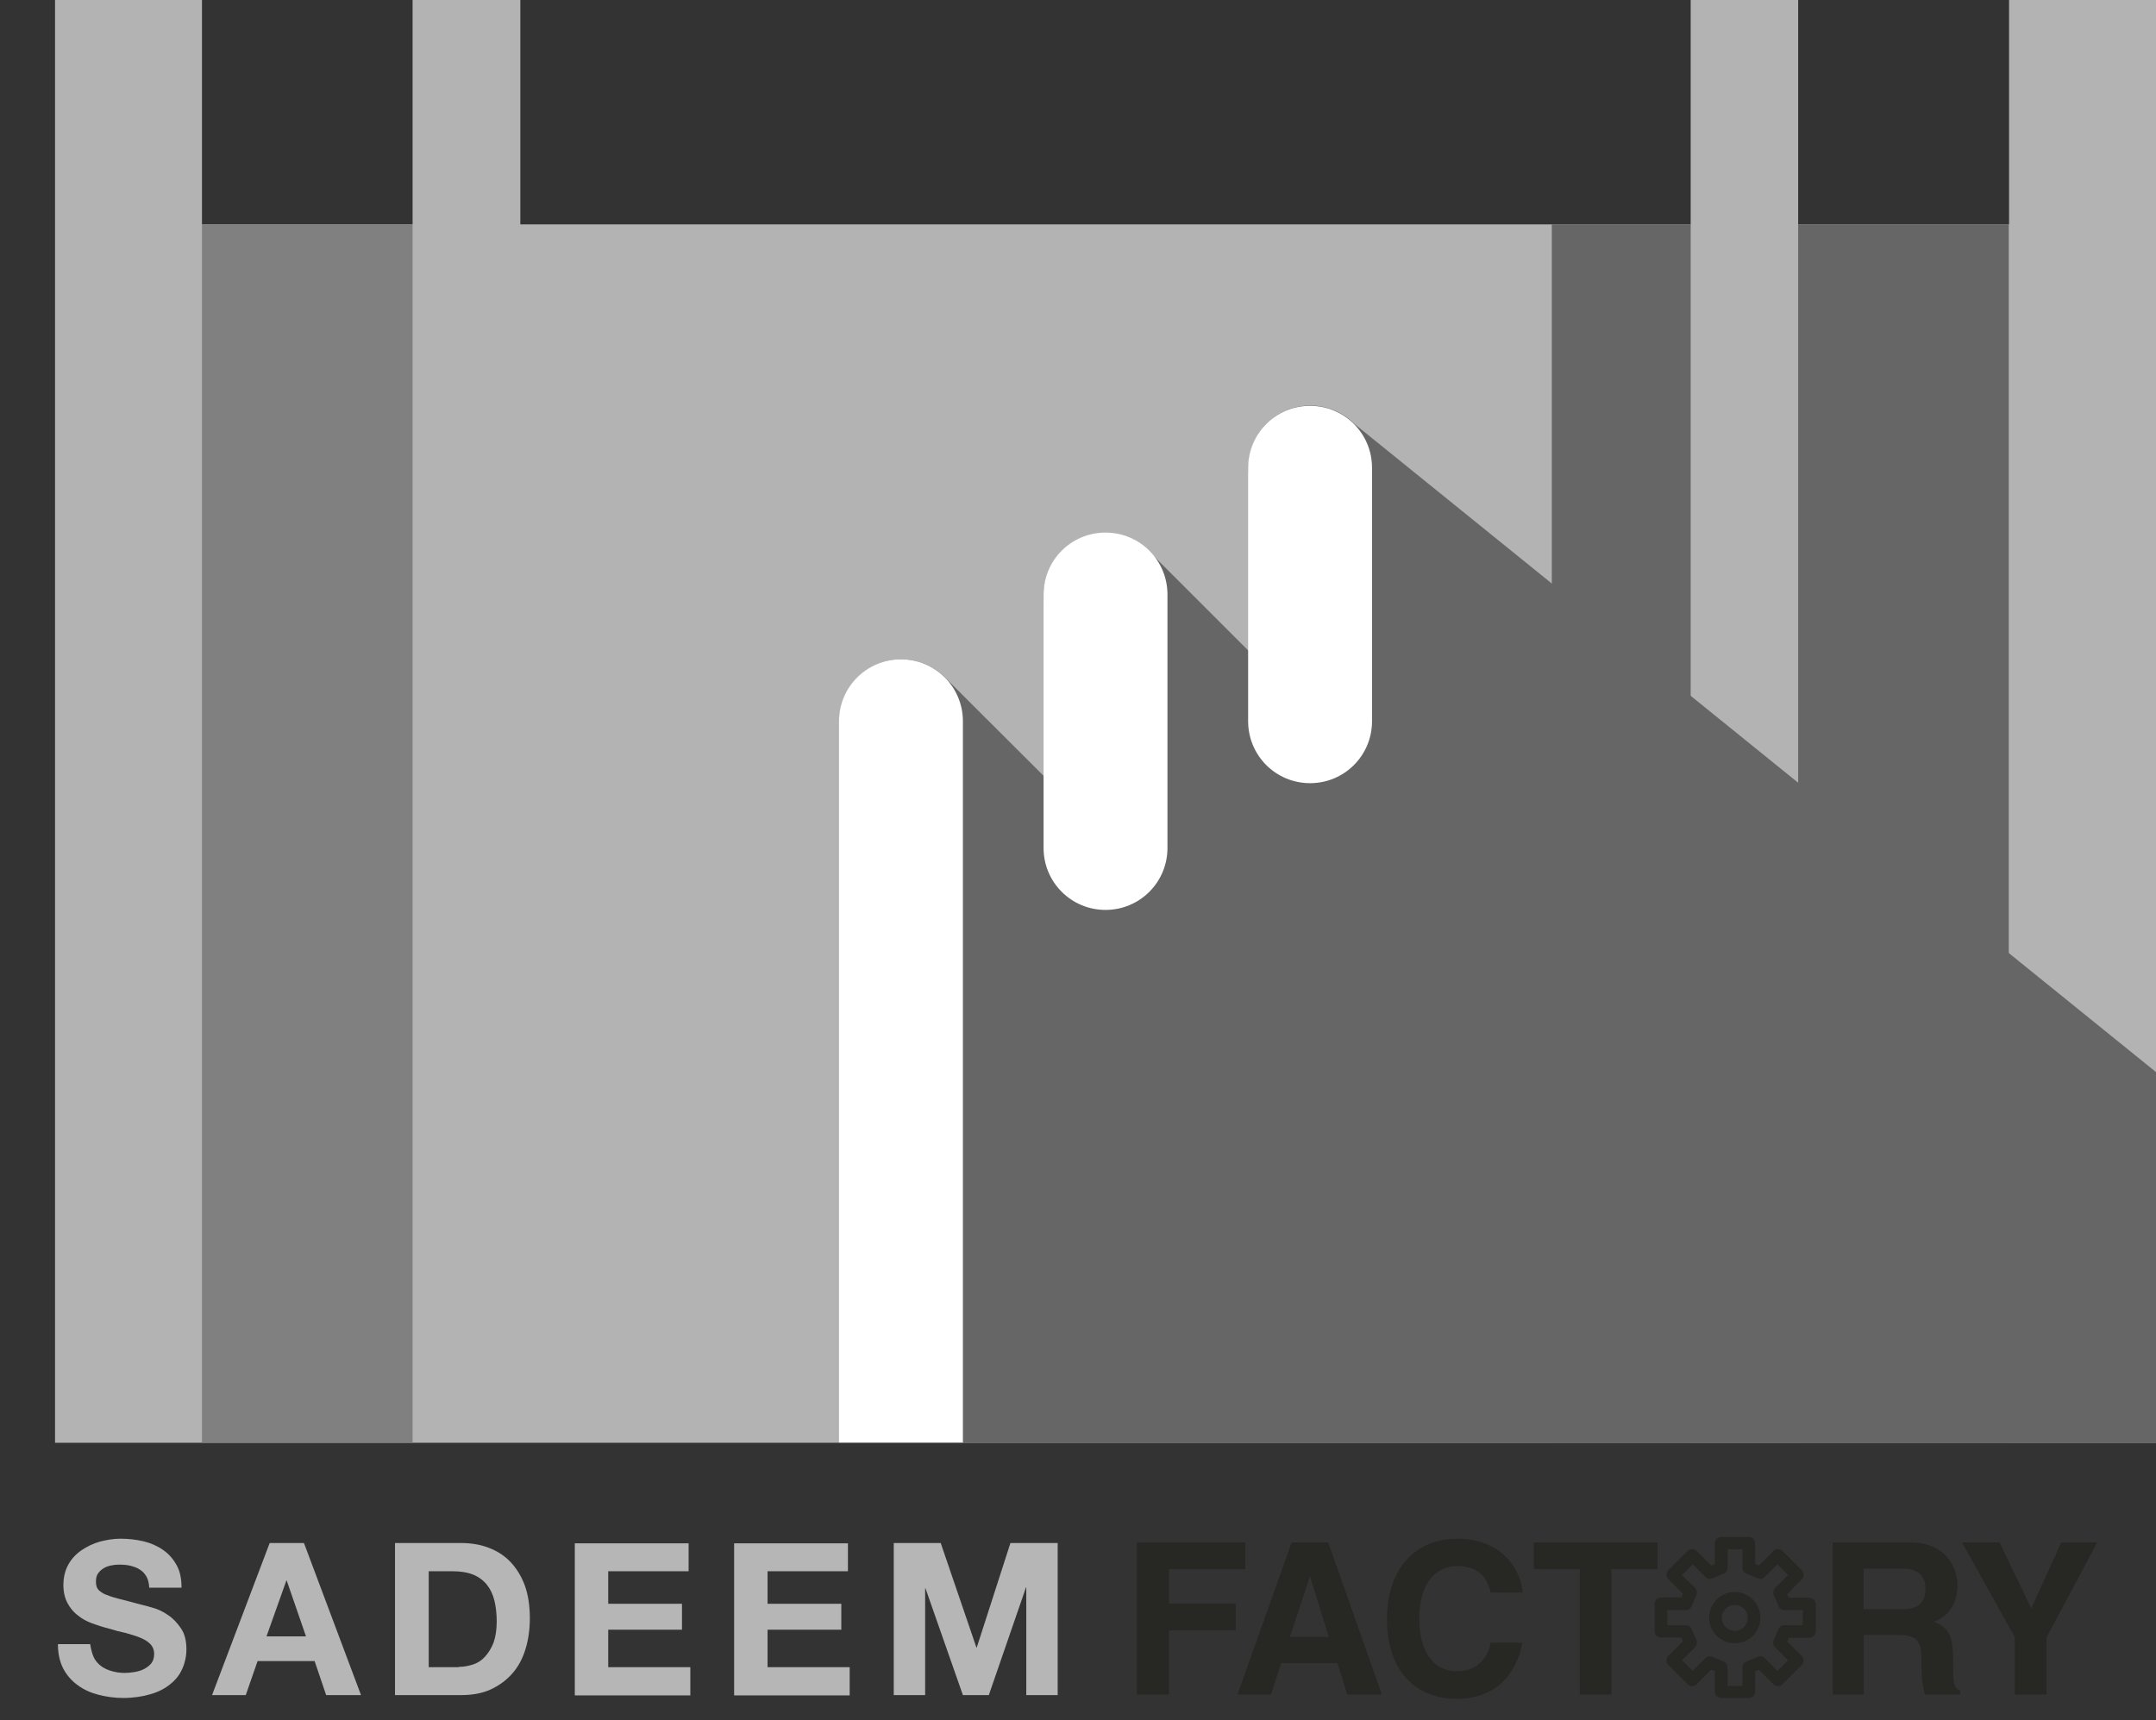
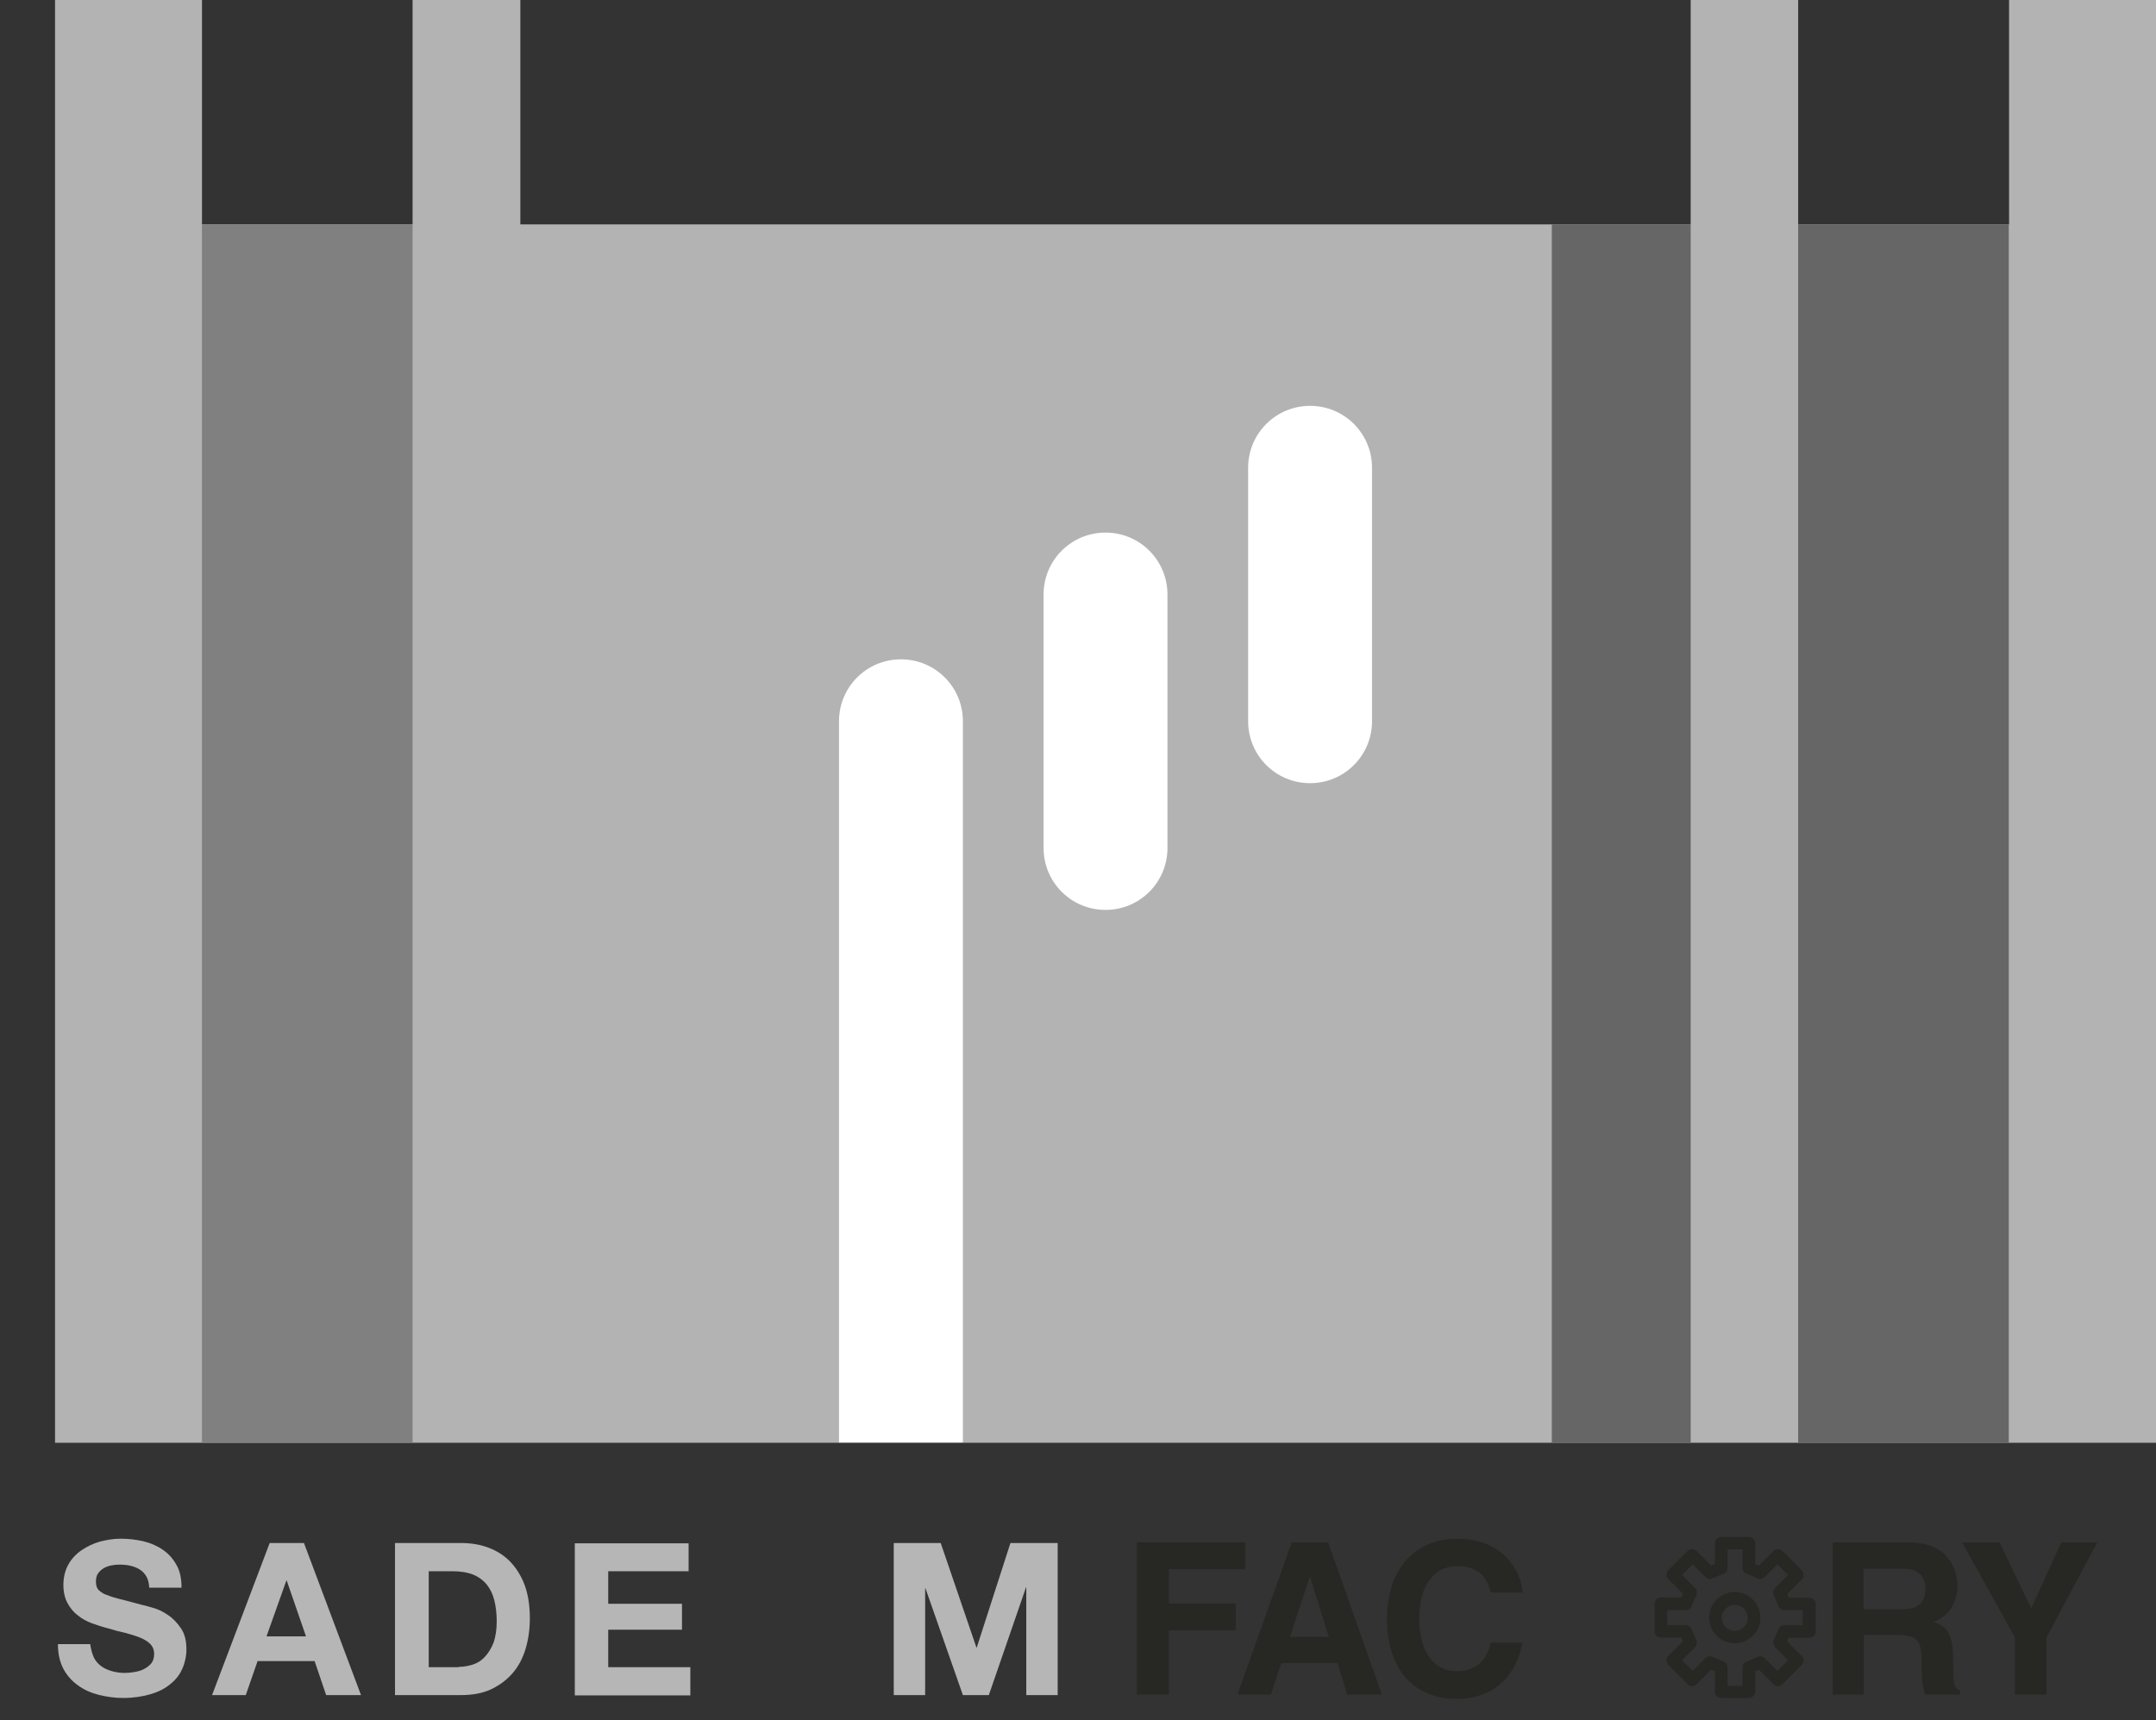
<svg xmlns="http://www.w3.org/2000/svg" version="1.1" id="Layer_8" x="0px" y="0px" viewBox="0 0 748.3 597.2" style="enable-background:new 0 0 748.3 597.2;" xml:space="preserve">
  <rect x="0" y="0" width="748.3" height="597.2" fill="#333333" stroke="none" />
  <style type="text/css">
	.st0{fill:#B3B3B3;}
	.st1{fill:#666666;}
	.st2{fill:#FFFFFF;}
	.st3{fill:#808080;}
	.st4{fill:#B7B6B6;}
	.st5{fill:#272824;}
</style>
  <polygon class="st0" points="697.3,0 697.3,77.9 624.1,77.9 624.1,0 586.8,0 586.8,77.9 180.6,77.9 180.6,0 143.2,0 143.2,77.9   70.1,77.9 70.1,0 19.1,0 19.1,500.9 748.3,500.9 748.3,0 " />
-   <path class="st1" d="M748.3,372.2L470,147.1c-8.4-8.4-22-8.4-30.4,0c-8.4,8.4-8.4,22,0,30.4l6.9,6.9v52.7h-2l-45.6-45.6  c-8.4-8.4-22-8.4-30.4,0c-8.4,8.4-8.4,22,0,30.4l15.2,15.2v53.7L328,235.2c-8.4-8.4-22-8.4-30.4,0c-8.4,8.4-8.4,22,0,30.4L328,296  l2.6,204.9h417.7V372.2z" />
  <path class="st2" d="M383.7,315.9c-11.9,0-21.5-9.6-21.5-21.5v-88c0-11.9,9.6-21.5,21.5-21.5s21.5,9.6,21.5,21.5v88  C405.2,306.3,395.6,315.9,383.7,315.9z" />
  <path class="st2" d="M454.7,271.9c-11.9,0-21.5-9.6-21.5-21.5v-88c0-11.9,9.6-21.5,21.5-21.5s21.5,9.6,21.5,21.5v88  C476.2,262.3,466.6,271.9,454.7,271.9z" />
  <rect x="70.1" y="77.9" class="st3" width="73.1" height="423" />
  <rect x="624.1" y="77.9" class="st1" width="73.1" height="423" />
  <rect x="538.6" y="77.9" class="st1" width="48.2" height="423" />
  <g>
    <g id="sadeem">
      <path class="st4" d="M32.6,575.5c0.6,1.2,1.5,2.2,2.6,3c1.1,0.8,2.3,1.3,3.7,1.7c1.4,0.4,2.9,0.6,4.4,0.6c1,0,2.1-0.1,3.3-0.3    c1.2-0.2,2.3-0.5,3.3-1c1-0.5,1.9-1.2,2.6-2c0.7-0.9,1-2,1-3.3c0-1.4-0.5-2.6-1.4-3.5s-2.1-1.6-3.6-2.2c-1.5-0.6-3.2-1.1-5-1.6    c-1.9-0.4-3.8-0.9-5.7-1.5c-2-0.5-3.9-1.1-5.8-1.8c-1.9-0.7-3.6-1.6-5-2.8c-1.5-1.1-2.7-2.6-3.6-4.3s-1.4-3.8-1.4-6.2    c0-2.7,0.6-5.1,1.7-7.1s2.7-3.7,4.6-5s4-2.3,6.4-3c2.4-0.6,4.7-1,7.1-1c2.8,0,5.4,0.3,8,0.9c2.5,0.6,4.8,1.6,6.8,3    c2,1.4,3.5,3.1,4.7,5.3c1.2,2.1,1.7,4.7,1.7,7.8H51.8c-0.1-1.6-0.4-2.9-1-3.9c-0.6-1-1.3-1.8-2.3-2.4c-0.9-0.6-2-1-3.2-1.3    s-2.5-0.4-4-0.4c-0.9,0-1.9,0.1-2.8,0.3c-0.9,0.2-1.8,0.5-2.6,1s-1.4,1.1-1.9,1.8s-0.7,1.7-0.7,2.8c0,1,0.2,1.9,0.6,2.5    c0.4,0.6,1.2,1.2,2.3,1.8c1.2,0.5,2.8,1.1,4.8,1.6c2,0.5,4.7,1.2,8,2.1c1,0.2,2.4,0.6,4.1,1.1c1.8,0.5,3.5,1.3,5.2,2.5    c1.7,1.1,3.2,2.7,4.5,4.6c1.3,1.9,1.9,4.3,1.9,7.3c0,2.4-0.5,4.7-1.4,6.7c-0.9,2.1-2.3,3.9-4.2,5.4c-1.8,1.5-4.1,2.7-6.9,3.5    c-2.7,0.8-5.9,1.3-9.5,1.3c-2.9,0-5.7-0.4-8.5-1.1c-2.7-0.7-5.2-1.8-7.3-3.4c-2.1-1.5-3.8-3.5-5-5.8c-1.2-2.4-1.8-5.2-1.8-8.4    h11.2C31.6,572.7,32,574.2,32.6,575.5z" />
      <path class="st4" d="M105.5,535.7l19.8,52.8h-12.1l-4-11.8H89.4l-4.1,11.8H73.6l20-52.8H105.5z M106.2,568.1l-6.7-19.4h-0.1    l-6.9,19.4H106.2z" />
      <path class="st4" d="M160,535.7c3.4,0,6.6,0.5,9.5,1.6c2.9,1.1,5.5,2.7,7.6,4.9c2.1,2.2,3.8,4.9,5,8.1c1.2,3.3,1.8,7.1,1.8,11.5    c0,3.8-0.5,7.4-1.5,10.7c-1,3.3-2.5,6.1-4.5,8.4s-4.5,4.2-7.5,5.6c-3,1.4-6.5,2-10.5,2h-22.8v-52.8H160z M159.2,578.7    c1.7,0,3.3-0.3,4.9-0.8c1.6-0.5,3-1.4,4.2-2.7c1.2-1.3,2.2-2.9,3-4.9c0.7-2,1.1-4.5,1.1-7.4c0-2.7-0.3-5.1-0.8-7.2    c-0.5-2.1-1.4-4-2.6-5.5c-1.2-1.5-2.8-2.7-4.7-3.5c-2-0.8-4.4-1.2-7.2-1.2h-8.3v33.3H159.2z" />
      <path class="st4" d="M239,535.7v9.8h-27.9v11.3h25.6v9h-25.6v13h28.5v9.8h-40.1v-52.8H239z" />
-       <path class="st4" d="M294.3,535.7v9.8h-27.9v11.3h25.6v9h-25.6v13h28.5v9.8h-40.1v-52.8H294.3z" />
      <path class="st4" d="M326.5,535.7l12.4,36.3h0.1l11.7-36.3h16.4v52.8h-10.9v-37.4h-0.1l-12.9,37.4h-9l-13-37.1h-0.1v37.1h-10.9    v-52.8H326.5z" />
    </g>
    <g id="factory">
      <path class="st5" d="M405.6,588.3h-11v-52.8h37.6v9.3h-26.5v11.9h23.2v9.3h-23.2V588.3z" />
      <path class="st5" d="M441.1,588.3h-11.6l18.8-52.8H461l18.6,52.8h-12l-3.4-10.9h-19.5L441.1,588.3z M447.7,568.3h13.5l-6.5-20.9    h-0.1L447.7,568.3z" />
      <path class="st5" d="M517.4,552.8c-0.9-3.2-2.6-9.1-11.7-9.1c-5.3,0-13.1,3.5-13.1,18.5c0,9.5,3.8,18,13.1,18    c6.1,0,10.4-3.5,11.7-9.9h11c-2.2,11.5-9.7,19.5-22.9,19.5c-14,0-24.1-9.5-24.1-27.7c0-18.5,10.7-27.9,24.3-27.9    c15.8,0,22.2,10.9,22.8,18.7H517.4z" />
-       <path class="st5" d="M559.3,588.3h-11v-43.5h-16v-9.3h43v9.3h-16V588.3z" />
      <path class="st5" d="M636.1,535.5h26.7c14,0,16.6,10.4,16.6,14.9c0,5.8-2.9,10.8-8.2,12.6c4.3,1.9,6.7,3.5,6.7,13.4    c0,7.7,0,9.6,2.4,10.5v1.4h-12.2c-0.7-2.5-1.2-5.2-1.2-10.7c0-7.2-0.4-10-8.6-10h-11.4v20.7h-10.8V535.5z M659.8,558.7    c5.7,0,8.5-2,8.5-7.2c0-2.8-1.2-6.9-7.7-6.9h-13.8v14.1H659.8z" />
      <path class="st5" d="M710.3,588.3h-11v-19.9L681,535.5h13l11,22.9l10.4-22.9h12.5l-17.6,33V588.3z" />
      <path class="st5" d="M602.1,552.7c-4.9,0-8.9,4-8.9,8.9c0,4.9,4,8.9,8.9,8.9c4.9,0,8.9-4,8.9-8.9C611,556.7,607,552.7,602.1,552.7    z M602.1,566.2c-2.5,0-4.5-2-4.5-4.5c0-2.5,2-4.5,4.5-4.5c2.5,0,4.5,2,4.5,4.5C606.6,564.1,604.6,566.2,602.1,566.2z" />
      <path class="st5" d="M629.5,555.3c-0.4-0.4-1-0.6-1.5-0.6l-7.2,0l-0.5-1.3l5.1-5.1c0.8-0.8,0.8-2.2,0-3.1l-6.8-6.8    c-0.4-0.4-0.9-0.6-1.5-0.6c-0.6,0-1.2,0.2-1.5,0.6l-5.1,5.1l-1.3-0.5v-7.2c0-1.2-1-2.2-2.2-2.2h-9.6c-1.2,0-2.2,1-2.2,2.2v7.2    l-1.3,0.5l-5.1-5.1c-0.4-0.4-1-0.6-1.5-0.6c-0.6,0-1.1,0.2-1.5,0.6l-6.8,6.8c-0.4,0.4-0.6,1-0.6,1.5c0,0.6,0.2,1.1,0.6,1.5    l5.1,5.1l-0.5,1.3l-7.1,0c-1.2,0-2.2,1-2.2,2.2v9.6c0,0.6,0.2,1.1,0.6,1.5c0.4,0.4,1,0.6,1.5,0.6l7.2,0l0.5,1.3l-5.1,5.1    c-0.8,0.8-0.8,2.2,0,3.1l6.8,6.8c0.4,0.4,0.9,0.6,1.5,0.6c0.6,0,1.2-0.2,1.5-0.6l5.1-5.1l1.3,0.5l0,7.1c0,1.2,1,2.2,2.2,2.2l9.6,0    h0c1.2,0,2.2-1,2.2-2.2c0-0.1,0-0.2,0-0.3l0,0l0-6.8l1.3-0.5l5.1,5.1c0.4,0.4,1,0.6,1.5,0.6c0.6,0,1.1-0.2,1.5-0.6l6.8-6.8    c0.4-0.4,0.6-1,0.6-1.5c0-0.6-0.2-1.1-0.6-1.5l-5.1-5.1l0.5-1.3h7.2c1.2,0,2.2-1,2.2-2.2v-9.6    C630.1,556.2,629.9,555.7,629.5,555.3z M625.7,564.2h-6.4c-0.9,0-1.7,0.5-2,1.3l-1.7,4c-0.3,0.8-0.2,1.7,0.5,2.4l4.5,4.5l-3.7,3.7    l-4.5-4.5c-0.4-0.4-1-0.6-1.5-0.6c-0.3,0-0.6,0.1-0.8,0.2l-4,1.7c-0.8,0.3-1.3,1.1-1.3,2l0,6.4l-5.2,0l0-6.4c0-0.9-0.5-1.7-1.3-2    l-4-1.7c-0.3-0.1-0.5-0.2-0.8-0.2c-0.6,0-1.1,0.2-1.5,0.6l-4.5,4.5l-3.7-3.7l4.5-4.5c0.6-0.6,0.8-1.6,0.5-2.4l-1.7-4    c-0.3-0.8-1.1-1.3-2-1.3l-6.4,0V559l6.4,0c0.9,0,1.7-0.5,2-1.3l1.7-4c0.3-0.8,0.2-1.7-0.5-2.4l-4.5-4.5l3.7-3.7l4.5,4.5    c0.4,0.4,1,0.6,1.5,0.6c0.3,0,0.6-0.1,0.8-0.2l4-1.7c0.8-0.3,1.3-1.1,1.3-2v-6.4h5.2v6.4c0,0.9,0.5,1.7,1.3,2l4,1.7    c0.3,0.1,0.5,0.2,0.8,0.2c0.6,0,1.1-0.2,1.5-0.6l4.5-4.5l3.7,3.7l-4.5,4.5c-0.6,0.6-0.8,1.6-0.5,2.4l1.7,4c0.3,0.8,1.1,1.3,2,1.3    l6.4,0L625.7,564.2L625.7,564.2z" />
    </g>
  </g>
  <path class="st2" d="M334.2,500.9V250.4c0-11.9-9.6-21.5-21.5-21.5s-21.5,9.6-21.5,21.5v250.4H334.2z" />
</svg>